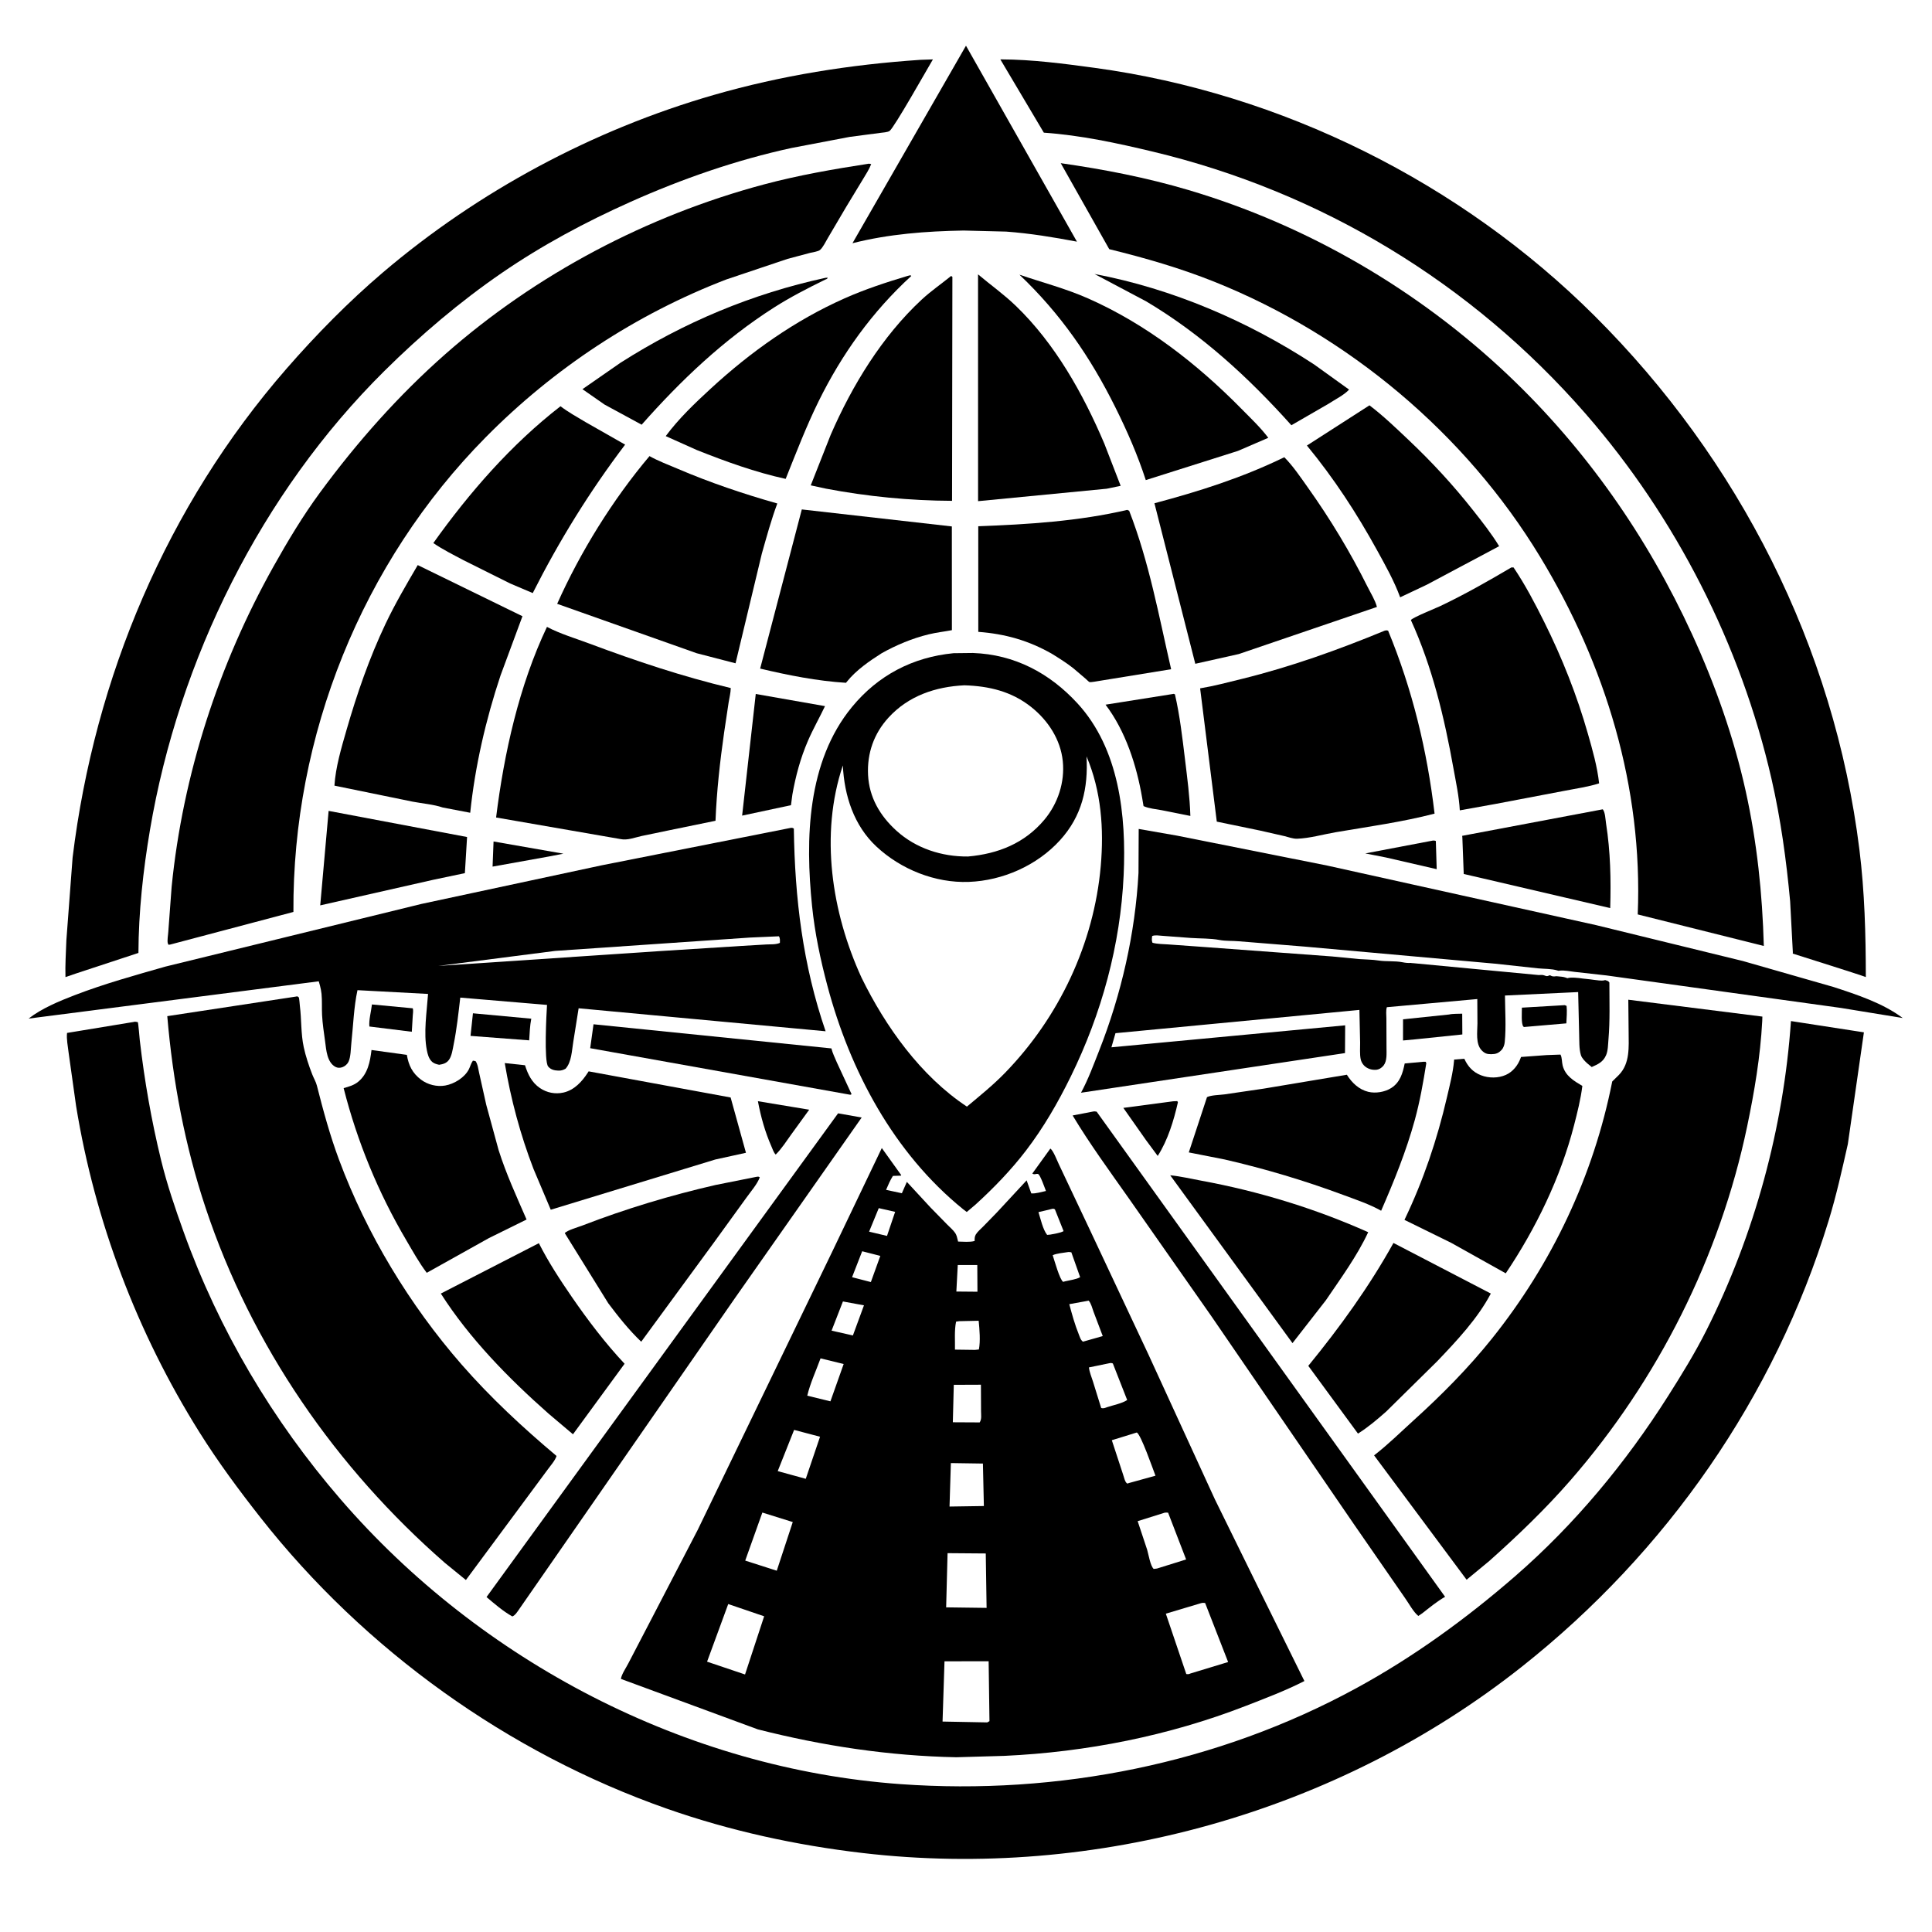
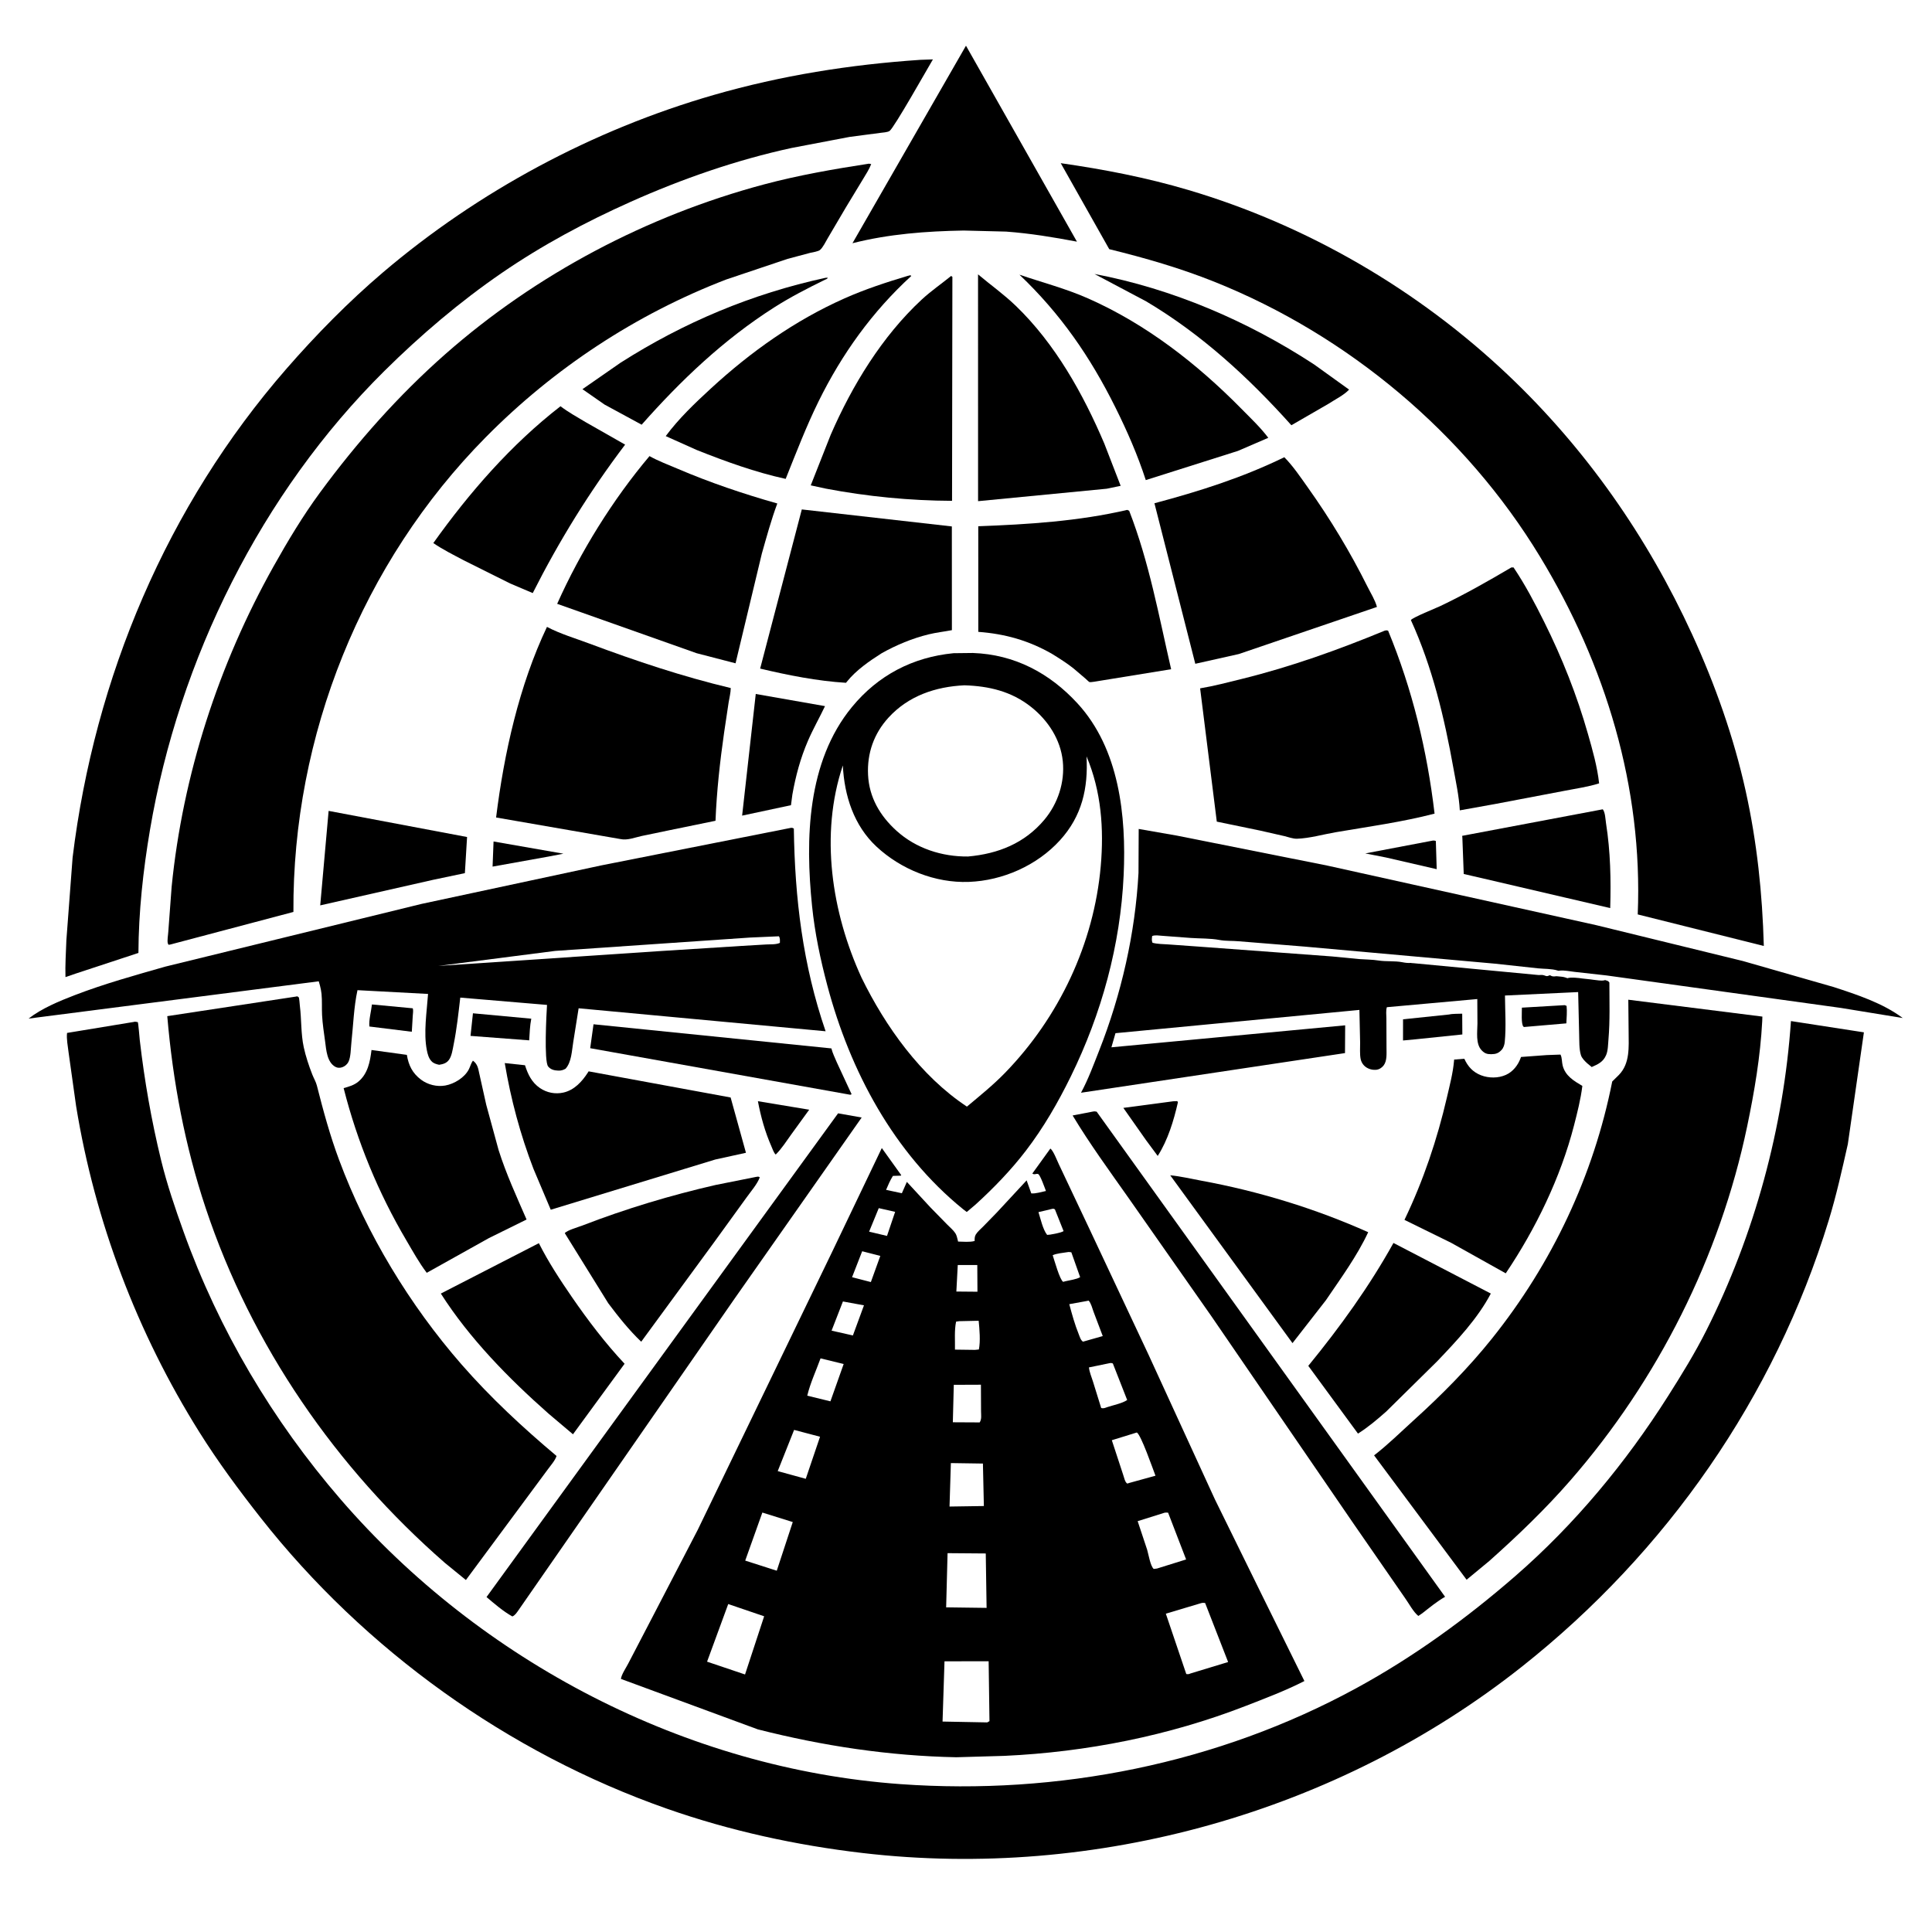
<svg xmlns="http://www.w3.org/2000/svg" version="1.1" style="display: block;" viewBox="0 0 2048 2048" width="1024" height="1024">
  <path transform="translate(0,0)" fill="rgb(255,255,255)" d="M 0 0 L 0 2048 L 2048 2048 L 2048 0 L 0 0 z" />
  <path transform="translate(0,0)" fill="rgb(0,0,0)" d="M 1021.47 244.375 C 981.67 245.097 942.403 248.002 903.651 257.826 L 1023.98 48.448 L 1141.6 256.157 C 1116.58 251.443 1092.03 247.388 1066.6 245.501 L 1021.47 244.375 z" />
  <path transform="translate(0,0)" fill="rgb(0,0,0)" d="M 80.5 1031.96 L 69.397 1035.77 C 69.002 1022.82 69.907 1009.6 70.363 996.641 L 76.964 909 C 100.334 718.006 176.917 536.329 303.77 390.764 C 335.069 354.848 369.663 319.652 405.95 288.771 C 507.159 202.641 628.743 137.523 756.406 100.717 C 828.21 80.016 901.187 68.442 975.63 63.423 L 988.929 62.969 C 983.181 72.595 947.752 135.555 942.995 138.811 C 940.831 140.292 935.666 140.495 933.125 140.858 L 900.701 145.112 L 839.197 156.842 C 780.809 169.482 722.962 189.613 668.455 213.965 C 620.763 235.271 574.847 259.842 531.719 289.45 C 487.402 319.874 445.659 355.419 407.5 393.216 C 276.837 522.64 189.569 699.092 158.975 879.768 C 151.734 922.525 146.912 966.738 146.74 1010.15 L 80.5 1031.96 z" />
-   <path transform="translate(0,0)" fill="rgb(0,0,0)" d="M 1977.86 1035.74 C 1971.17 1033.06 1900.7 1011.03 1900.55 1010.89 C 1900.25 1010.58 1900.52 1010.02 1900.5 1009.59 L 1897.63 955.476 C 1893.57 911.668 1887.69 868.539 1877.86 825.609 C 1845.32 683.535 1776.51 548.401 1680.74 438.526 C 1559.96 299.964 1400.72 203.449 1222 160.728 C 1184.12 151.672 1145.44 143.318 1106.51 140.633 L 1060.41 62.96 L 1061.54 62.956 C 1094.02 63.059 1127.8 67.494 1160 71.869 C 1358.52 98.837 1548.4 193.455 1690.29 334.797 C 1843.29 487.216 1944.32 685.659 1971.04 900.489 C 1976.63 945.49 1977.79 990.463 1977.86 1035.74 z" />
  <path transform="translate(0,0)" fill="rgb(0,0,0)" d="M 180.5 1001.25 L 178.621 1001.5 L 177.894 1000 C 177.06 997.017 178.244 990.94 178.403 987.661 L 181.944 940 C 193.765 821.346 231.719 704.376 289.928 600.484 C 304.988 573.604 321.01 546.874 339.28 522.029 C 378.418 468.809 422.33 419.208 471.948 375.483 C 568.223 290.643 685.982 228.553 809.858 195.49 C 846.464 185.72 883.727 179.258 921.136 173.5 L 923.5 173.938 C 921.412 179.496 917.86 184.767 914.835 189.881 L 896.825 219.589 L 877.553 252.327 C 875.349 255.996 872.445 262.238 869.239 264.97 C 867.298 266.625 861.578 267.365 859 267.988 L 834.868 274.416 L 769.816 296.28 C 674.076 333.077 587.025 390.508 514.938 463.465 C 383.58 596.41 310.002 779.852 311.034 966.693 L 180.5 1001.25 z" />
  <path transform="translate(0,0)" fill="rgb(0,0,0)" d="M 1869.72 1002.77 L 1736.06 969.321 C 1741.61 834.5 1702 704.725 1632.48 590.091 C 1553.27 459.463 1428.89 355.316 1287.2 298.655 C 1250.94 284.155 1213.7 273.407 1175.84 264.121 L 1124.43 172.97 C 1170.19 179.503 1215.32 188.256 1259.68 201.396 C 1385.96 238.797 1503.28 307.164 1598.81 397.759 C 1681.22 475.919 1746.32 569.173 1793.61 672.221 C 1817.98 725.338 1837.86 781.374 1850.49 838.5 C 1862.54 893.027 1868.17 947.012 1869.72 1002.77 z" />
  <path transform="translate(0,0)" fill="rgb(0,0,0)" d="M 1408.05 428.16 L 1368.91 450.772 C 1323.62 400.24 1273.64 354.294 1215.06 319.5 L 1160.21 290.433 C 1242.69 305.952 1322.97 340.464 1393.09 386.388 L 1430.1 413.001 C 1424.71 418.853 1414.82 423.719 1408.05 428.16 z" />
  <path transform="translate(0,0)" fill="rgb(0,0,0)" d="M 738.555 477.007 L 705.707 462.291 C 719.377 443.807 736.59 427.426 753.46 411.9 C 795.717 373.009 842.544 339.723 895.182 316.321 C 916.977 306.631 939.228 299.343 962.031 292.5 L 965.008 291.777 L 966.029 292.5 C 924.645 330.372 892.515 375.151 867.735 425.437 C 854.604 452.084 843.901 480.067 832.848 507.628 C 801.099 500.766 768.679 489.022 738.555 477.007 z" />
  <path transform="translate(0,0)" fill="rgb(0,0,0)" d="M 875.5 517.975 L 859.421 514.496 L 880.59 460.873 C 903.304 408.626 935.019 356.55 977.062 317.559 C 986.932 308.405 997.866 300.96 1008.27 292.5 L 1009.57 293.5 L 1009.21 530.901 C 964.682 530.729 919.248 526.327 875.5 517.975 z" />
  <path transform="translate(0,0)" fill="rgb(0,0,0)" d="M 1173.23 518.061 L 1036.8 531.262 L 1036.76 290.832 C 1050.08 302.064 1064.22 312.067 1076.81 324.21 C 1118.49 364.396 1148.08 417.271 1170.59 470.151 L 1187.95 514.993 L 1173.23 518.061 z" />
  <path transform="translate(0,0)" fill="rgb(0,0,0)" d="M 1312.28 477.975 L 1214.58 508.918 C 1205.94 482.331 1194.84 456.944 1182.4 431.938 C 1155.65 378.144 1124.26 332.684 1080.66 291.182 C 1105.1 299.526 1129.69 305.839 1153.45 316.354 C 1214.98 343.59 1268.91 385.568 1315.86 433.242 C 1325.61 443.142 1336.08 452.985 1344.44 464.097 L 1312.28 477.975 z" />
  <path transform="translate(0,0)" fill="rgb(0,0,0)" d="M 640.88 428.879 L 617.42 412.545 L 657.798 384.5 C 724.926 341.724 797.098 311.403 875.02 294.5 L 877.446 294.34 C 877.057 295.861 875.819 295.892 874.505 296.536 C 856.001 305.606 837.885 314.9 820.484 325.997 C 767.098 360.043 721.949 402.96 680.172 450.202 L 640.88 428.879 z" />
-   <path transform="translate(0,0)" fill="rgb(0,0,0)" d="M 1512.63 619.73 L 1484.22 633.172 C 1477.91 615.901 1468.61 599.381 1459.76 583.296 C 1438.05 543.838 1414.04 507.064 1385.38 472.28 L 1451.69 429.664 C 1466.22 440.676 1479.66 453.606 1492.89 466.124 C 1517.95 489.825 1540.41 514.122 1561.75 541.219 C 1571.33 553.38 1581.12 565.737 1589.15 578.983 L 1512.63 619.73 z" />
  <path transform="translate(0,0)" fill="rgb(0,0,0)" d="M 540.748 618.496 L 491.46 593.89 C 480.631 588.138 469.468 582.601 459.337 575.671 C 497.567 522.09 541.956 471.092 594.156 430.64 C 602.427 436.947 611.884 442.17 620.81 447.5 L 662.663 471.326 C 625.002 521.012 592.848 573.04 564.723 628.689 L 540.748 618.496 z" />
  <path transform="translate(0,0)" fill="rgb(0,0,0)" d="M 738.544 692.456 L 590.62 640.08 C 615.264 584.943 649.49 529.694 688.495 483.493 C 697.912 488.789 708.593 492.735 718.536 496.989 C 752.702 511.607 788.227 523.576 823.975 533.715 C 817.506 551.1 812.638 569.049 807.575 586.884 L 779.701 703.127 L 738.544 692.456 z" />
  <path transform="translate(0,0)" fill="rgb(0,0,0)" d="M 1313.23 693.298 L 1267.06 703.637 L 1223.75 533.468 C 1271.34 520.799 1316.97 506.32 1361.42 484.68 C 1370.69 494.012 1378.69 505.967 1386.33 516.701 C 1410.18 550.223 1431.36 585.283 1449.7 622.097 C 1453.01 628.751 1457.77 636.26 1459.61 643.382 L 1313.23 693.298 z" />
  <path transform="translate(0,0)" fill="rgb(0,0,0)" d="M 934.568 692.476 C 921.593 700.682 907.488 710.481 897.813 722.517 L 896.796 723.797 C 866.552 721.958 835.261 715.743 805.79 708.725 L 849.945 540.016 L 1009 558.04 L 1009.05 667.996 C 1000.85 669.567 992.559 670.451 984.438 672.436 C 967.029 676.69 950.175 683.72 934.568 692.476 z" />
  <path transform="translate(0,0)" fill="rgb(0,0,0)" d="M 1115.12 693.093 C 1090.29 678.894 1065.44 671.923 1037.03 669.794 L 1037 557.846 C 1089.65 555.892 1143.5 552.514 1194.93 540.5 L 1197 541.5 C 1218.18 596.008 1228.4 652.743 1241.45 709.404 L 1165.79 721.697 C 1163.8 721.931 1156.33 723.524 1154.76 722.972 C 1154.26 722.797 1151.32 719.942 1150.81 719.5 L 1137.9 708.5 C 1130.71 702.787 1122.91 697.922 1115.12 693.093 z" />
-   <path transform="translate(0,0)" fill="rgb(0,0,0)" d="M 469.327 855.994 C 459.835 852.731 447.49 851.709 437.525 849.81 L 354.513 832.81 C 355.76 813.186 361.882 792.698 367.308 773.872 C 378.374 735.477 391.427 697.696 408.569 661.546 C 418.773 640.029 430.813 619.555 442.83 599.019 L 553.826 653.229 L 530.584 716.019 C 515.031 762.635 503.455 812.673 498.451 861.561 L 469.327 855.994 z" />
  <path transform="translate(0,0)" fill="rgb(0,0,0)" d="M 1584.75 852.306 L 1547.45 859.004 C 1546.66 844.128 1543.32 829.021 1540.69 814.355 C 1531.09 760.755 1518.32 707.001 1495.59 657.279 C 1497.61 654.474 1522.23 644.607 1526.44 642.608 C 1552.55 630.217 1577.24 616.153 1602.12 601.5 L 1604.44 601.522 C 1616.8 619.899 1627.09 639.517 1636.95 659.317 C 1655.97 697.515 1671.6 736.952 1683.29 778 C 1688.16 795.091 1693.2 812.683 1695.13 830.385 C 1683.52 834.152 1670.84 835.83 1658.86 838.212 L 1584.75 852.306 z" />
  <path transform="translate(0,0)" fill="rgb(0,0,0)" d="M 710.222 879.953 L 680 886.226 C 672.972 887.798 664.965 891.015 657.825 889.461 L 525.883 866.568 C 534.328 798.441 550.257 726.777 579.805 664.532 C 593.81 671.927 610.016 676.697 624.893 682.264 C 673.976 700.631 723.613 717.216 774.624 729.359 C 774.589 734.375 773.159 739.571 772.39 744.539 L 767.617 776.387 C 763.182 807.289 759.71 838.845 758.468 870.044 L 710.222 879.953 z" />
  <path transform="translate(0,0)" fill="rgb(0,0,0)" d="M 1335.65 880.425 L 1289.85 870.964 L 1272.18 729.685 C 1287.11 727.19 1301.93 723.254 1316.62 719.627 C 1368.66 706.774 1418.43 688.917 1467.91 668.5 C 1470.2 668.068 1469.03 668.088 1471.43 668.5 C 1497.15 730.626 1512.86 795.798 1520.7 862.476 C 1486.55 871.379 1450.77 876.238 1416 882.181 C 1402.88 884.422 1388.07 888.693 1374.86 889.092 C 1370.55 889.222 1365.8 887.32 1361.6 886.329 L 1335.65 880.425 z" />
  <path transform="translate(0,0)" fill="rgb(0,0,0)" d="M 1034.22 1276.79 L 1024.81 1284.76 L 1020.97 1281.85 C 947.393 1222.2 901.109 1135.25 877.064 1044.91 C 869.671 1017.13 863.761 989.165 860.828 960.54 C 853.542 889.444 855.441 807.494 903.062 749.515 C 930.802 715.741 967.613 696.598 1010.8 692.415 L 1031.31 692.187 C 1075.43 693.735 1112.61 713.432 1142.19 745.617 C 1186.55 793.879 1193.97 864.872 1191.13 927.475 C 1187.75 1001.74 1167.72 1074.6 1135.06 1141.16 C 1121.54 1168.71 1106.18 1195.41 1087.47 1219.81 C 1071.65 1240.45 1053.42 1259.28 1034.22 1276.79 z M 1022.36 726.449 C 991.768 727.892 962.987 737.573 941.865 760.681 C 926.356 777.648 919.07 798.454 920.177 821.399 C 921.327 845.249 932.862 864.805 950.263 880.588 C 970.962 899.362 998.489 908.215 1026.14 907.931 C 1057.99 905.088 1086.05 893.991 1107.04 869 C 1121.41 851.883 1128.89 829.138 1126.6 806.875 C 1124.24 783.853 1110.93 763.588 1093.03 749.395 C 1072.17 732.849 1048.4 727.278 1022.36 726.449 z M 1151.76 801.792 C 1153.61 835.502 1146.99 864.997 1123.66 890.669 C 1099.38 917.387 1063.01 933.515 1026.98 934.852 C 991.297 936.175 955.04 921.594 929.065 897.398 C 905.099 875.072 895.005 843.4 893.448 811.4 C 868.884 884.584 881.608 967.301 913.231 1036.3 C 938.597 1088.19 976.07 1140.77 1024.98 1173.06 C 1038.81 1161.48 1052.72 1150.28 1065.32 1137.32 C 1122.63 1078.38 1159.62 1000.18 1166.83 918.197 C 1170.31 878.702 1167.41 838.643 1151.76 801.792 z" />
-   <path transform="translate(0,0)" fill="rgb(0,0,0)" d="M 1210.76 845.925 C 1204.89 811.499 1193.21 775.046 1171.92 746.979 L 1244.31 735.5 L 1245.49 736.054 C 1250.63 758.28 1253.36 781.825 1256.09 804.445 C 1258.52 824.525 1261.24 844.697 1261.84 864.926 L 1231.33 858.826 C 1225.09 857.656 1217.95 857.129 1212.2 854.5 L 1210.76 845.925 z" />
  <path transform="translate(0,0)" fill="rgb(0,0,0)" d="M 839.958 842.234 L 838.465 853.537 L 786.685 864.588 L 801.135 735.645 L 874.539 748.529 C 868.66 760.912 861.855 772.769 856.417 785.385 C 848.494 803.766 843.442 822.576 839.958 842.234 z" />
  <path transform="translate(0,0)" fill="rgb(0,0,0)" d="M 1588.5 935.003 L 1551.62 926.452 L 1550.16 887.873 L 1549.97 886.023 L 1695.78 858.5 L 1699 857.899 C 1701.64 861.033 1701.81 868.573 1702.46 872.746 C 1707.19 903.046 1707.75 932.056 1706.9 962.622 L 1588.5 935.003 z" />
  <path transform="translate(0,0)" fill="rgb(0,0,0)" d="M 459.027 932.661 L 339.445 959.734 L 348.352 859.579 L 495.112 887.277 L 492.793 925.563 L 459.027 932.661 z" />
  <path transform="translate(0,0)" fill="rgb(0,0,0)" d="M 794.91 993.856 L 588.5 1008 L 30.3 1079.75 C 44.27 1068.88 62.925 1061.17 79.368 1054.84 C 110.716 1042.79 143.125 1033.84 175.378 1024.62 L 446.833 958.185 L 637.671 917.299 L 838.668 877.5 C 840.434 877.61 839.474 877.421 841.5 878.278 C 842.547 952.366 850.976 1022.8 875.183 1093.18 L 613.366 1068.82 L 607.689 1104.5 C 606.163 1113.62 605.921 1125.89 599.5 1132.92 C 596.846 1134.36 594.817 1135 591.75 1134.89 C 587.586 1134.74 583.798 1133.87 581.054 1130.5 C 576.546 1124.96 579.252 1074.68 579.86 1065.25 L 487.908 1057.5 C 485.961 1074.15 484.181 1090.83 480.875 1107.27 C 479.858 1112.33 478.962 1119.3 475.905 1123.49 C 473.273 1127.1 469.698 1128.05 465.5 1128.72 C 462.319 1128 459.507 1127.28 457.244 1124.77 C 454.366 1121.57 453.305 1117.42 452.486 1113.32 C 448.801 1094.85 452.455 1072.37 453.755 1053.61 L 378.944 1049.62 C 375.023 1067.69 374.467 1087.16 372.451 1105.59 C 371.814 1111.41 371.898 1120.47 369.377 1125.62 C 368.129 1128.16 365.582 1130.35 362.915 1131.28 C 360.435 1132.14 357.848 1132.2 355.5 1130.9 C 346.559 1125.95 345.841 1112.96 344.631 1104 C 343.383 1094.76 341.889 1085.32 341.407 1076 C 341.021 1068.55 341.562 1060.93 340.828 1053.53 C 340.248 1047.68 338.472 1042.11 336.832 1036.5 C 340.424 1033.44 340.485 1034.19 344.5 1034.56 C 346.047 1034.7 348.83 1033.3 350.666 1033.19 L 356 1032.97 C 365.38 1032.97 374.797 1031.34 384.142 1030.47 L 444 1025.3 L 697.109 1008.36 L 786.508 1002.69 L 812.398 1001.17 C 816.937 1000.95 822.524 1001.39 826.707 999.5 C 826.739 997.016 827.077 994.67 825.663 992.5 L 794.91 993.856 z" />
  <path transform="translate(0,0)" fill="rgb(0,0,0)" d="M 1495.5 1020.74 C 1497.18 1020.99 1496.59 1020.97 1497.98 1020.99 L 1631.09 1033.59 C 1634.5 1033.48 1635.22 1033.17 1638.53 1034.5 C 1640.21 1035.18 1641.32 1034.31 1643 1033.76 C 1644.97 1034.83 1645.72 1035.17 1648.03 1035.02 C 1650.36 1034.86 1649.37 1034.7 1651.21 1034.94 C 1654.11 1035.31 1656.76 1035.26 1659.58 1036.24 L 1661.5 1036.93 C 1665.09 1035.67 1673.61 1036.65 1677.49 1037.26 L 1685.79 1038.16 L 1689.3 1038.64 C 1692.85 1038.92 1696.78 1039.89 1700.29 1039.25 L 1701.5 1038.91 C 1703.76 1039.68 1704.57 1039.5 1706.01 1041.5 C 1706.02 1061.59 1706.76 1081.98 1705.02 1102 C 1704.56 1107.19 1704.62 1113.54 1702.57 1118.39 C 1699.48 1125.71 1694.09 1128.09 1687.28 1131.1 L 1682.5 1127.15 C 1679.99 1124.82 1676.87 1121.82 1675.83 1118.45 C 1673.76 1111.72 1674.22 1103.18 1673.96 1096.18 L 1672.91 1051.64 L 1595.33 1055.3 C 1595.44 1071.41 1596.67 1088.5 1595.1 1104.5 C 1594.82 1107.4 1593.82 1110.69 1591.8 1112.89 C 1588.46 1116.54 1585.59 1117.44 1580.74 1117.49 C 1576.38 1117.54 1573.86 1116.69 1570.75 1113.52 C 1564.01 1106.68 1566.11 1093.87 1566.15 1085 L 1566 1059.03 L 1470.14 1067.67 C 1468.98 1071.05 1469.6 1075.92 1469.63 1079.53 L 1469.75 1110.81 C 1469.75 1116.67 1470.46 1124.52 1466.71 1129.41 C 1464.74 1131.99 1461.77 1133.83 1458.51 1134.05 C 1453.95 1134.36 1449.18 1132.8 1445.96 1129.5 C 1444.22 1127.72 1442.9 1125.27 1442.38 1122.81 C 1441.25 1117.42 1441.87 1110.74 1441.79 1105.18 L 1441.03 1070.55 L 1182.45 1095.22 L 1178.14 1110.19 L 1425.94 1086.89 L 1425.75 1116.32 L 1145.91 1158.35 C 1153.62 1144.05 1159.19 1128.79 1165.14 1113.71 C 1188.62 1054.18 1203.41 989.36 1206.85 925.398 L 1207.07 878.722 L 1247.54 885.782 L 1406.96 917.558 L 1691.77 980.641 L 1847.62 1018.75 L 1943.69 1046.28 C 1968.48 1054.39 1995.83 1063.32 2016.97 1079.15 L 1951.54 1068.46 L 1703 1034.01 L 1669.16 1030.23 C 1664.13 1029.69 1658.27 1028.36 1653.27 1028.92 C 1651.65 1029.11 1652.4 1029.23 1650.97 1028.77 C 1644.97 1026.81 1636.72 1027.14 1630.35 1026.48 L 1584.89 1021.55 L 1382.93 1003.43 L 1313.21 997.799 C 1306.58 997.188 1299.16 997.665 1292.75 996.422 C 1283.01 994.534 1271.92 994.975 1262 994.247 L 1232.18 992.005 C 1228.87 991.809 1224.42 990.92 1221.33 992.244 C 1221.06 994.786 1220.65 996.922 1221.67 999.36 C 1226.89 1000.82 1233.19 1000.73 1238.62 1001.14 L 1273.08 1003.61 L 1412 1013.87 L 1440.63 1016.65 C 1447.49 1017.17 1454.54 1017.11 1461.34 1018.18 C 1469.53 1019.46 1478.4 1018.41 1486.5 1019.99 C 1489.87 1020.64 1492 1020.9 1495.5 1020.74 z" />
  <path transform="translate(0,0)" fill="rgb(0,0,0)" d="M 1469.22 908.974 L 1447.26 904.65 L 1517.47 891.311 C 1519.36 890.906 1520.23 890.813 1522.05 891.5 L 1522.96 921.359 L 1469.22 908.974 z" />
  <path transform="translate(0,0)" fill="rgb(0,0,0)" d="M 581.229 908.035 L 522.15 918.644 L 523.19 892.012 L 597.243 904.951 L 581.229 908.035 z" />
  <path transform="translate(0,0)" fill="rgb(0,0,0)" d="M 471.715 1656.82 C 356.161 1555.98 266.655 1426.51 218.054 1280.66 C 196.075 1214.71 183.195 1146.35 177.322 1077.16 L 313.739 1056.41 L 315.035 1056.13 C 315.584 1056.49 316.254 1056.7 316.682 1057.19 C 317.245 1057.83 317.715 1065 317.87 1066.23 C 319.697 1080.76 318.87 1095.68 321.965 1110 C 324.066 1119.72 327.411 1129.74 331.029 1139 C 332.552 1142.9 334.865 1146.68 335.894 1150.73 C 342.706 1177.57 349.787 1203.62 359.479 1229.63 C 388.729 1308.13 434.232 1383.33 489.308 1446.44 C 519.895 1481.49 554.382 1513.48 589.954 1543.38 C 588.441 1548.35 583.455 1553.73 580.411 1558 L 550.713 1598.13 L 493.876 1674.88 L 471.715 1656.82 z" />
  <path transform="translate(0,0)" fill="rgb(0,0,0)" d="M 1578.59 1654.8 L 1554.66 1674.58 L 1456.58 1542.74 C 1471.23 1531.49 1484.78 1518.04 1498.5 1505.62 C 1528.08 1478.87 1556.74 1449.96 1581.66 1418.79 C 1645.29 1339.24 1689.22 1246.31 1709.03 1146.42 L 1716.19 1139.37 C 1728.02 1127.1 1726.5 1109.74 1726.41 1093.95 L 1726.07 1059.74 L 1868.2 1077.63 L 1868.03 1082.5 C 1866.06 1119.92 1859.72 1157.37 1852.06 1194 C 1823.16 1332.21 1757.37 1462.9 1664.62 1569.36 C 1638.08 1599.82 1608.73 1627.95 1578.59 1654.8 z" />
  <path transform="translate(0,0)" fill="rgb(0,0,0)" d="M 436.537 1093.71 L 391.56 1088.14 C 390.844 1081.34 393.514 1071.78 394.272 1064.76 L 437.523 1068.84 C 438.324 1071.19 437.682 1074.35 437.538 1076.83 L 436.537 1093.71 z" />
  <path transform="translate(0,0)" fill="rgb(0,0,0)" d="M 1615.5 1088.67 L 1614.89 1088.26 C 1612.3 1085.66 1613.34 1072.34 1613.28 1068.16 L 1658.64 1065.5 L 1660.64 1066.27 C 1661.28 1072.38 1660.66 1078.68 1660.4 1084.81 L 1615.5 1088.67 z" />
  <path transform="translate(0,0)" fill="rgb(0,0,0)" d="M 560.957 1102.81 L 498.775 1098.09 L 501.344 1074.13 L 563.171 1079.85 C 561.693 1087.38 561.459 1095.17 560.957 1102.81 z" />
  <path transform="translate(0,0)" fill="rgb(0,0,0)" d="M 1500.24 1101.74 L 1487.26 1102.95 L 1487.29 1080.5 L 1536.09 1075.41 C 1540.19 1074.44 1545.72 1074.8 1550 1074.54 L 1550.14 1096.57 L 1500.24 1101.74 z" />
  <path transform="translate(0,0)" fill="rgb(0,0,0)" d="M 1958.78 1212.81 C 1952.66 1239.95 1946.61 1267.22 1938.46 1293.85 C 1881.1 1481.15 1766.54 1645.39 1613.12 1766.84 C 1418.02 1921.29 1161.41 1993.13 914.483 1964.28 C 843.954 1956.04 774.106 1940.85 707.029 1917.32 C 538.796 1858.32 386.474 1749 276.24 1608.82 C 253.273 1579.61 231.158 1549.74 211.408 1518.25 C 145.429 1413.04 100.658 1294.98 80.678 1172.5 L 72.702 1115.64 C 71.987 1109.22 70.315 1101.35 71.075 1094.95 L 141.51 1083.35 L 143.031 1083.04 C 143.057 1083.04 145.945 1083.4 146.068 1083.5 C 146.609 1083.94 147.984 1101.01 148.186 1102.76 C 153.151 1145.65 160.539 1187.94 170.78 1229.9 C 177.054 1255.6 185.648 1280.76 194.583 1305.65 C 231.994 1409.83 288.85 1505.78 361.191 1589.5 C 509.647 1761.31 727.408 1875.02 954.688 1891.26 C 1121.42 1903.17 1290.87 1869.64 1438.03 1789.38 C 1498.49 1756.41 1554.26 1715.88 1606.2 1670.76 C 1669.32 1615.92 1723.44 1550.52 1768.13 1480.04 C 1782.59 1457.25 1796.65 1434.46 1808.8 1410.33 C 1859.75 1309.09 1890.7 1195.35 1898.49 1082.37 L 1975.81 1094.32 L 1958.78 1212.81 z" />
  <path transform="translate(0,0)" fill="rgb(0,0,0)" d="M 901.36 1160.5 L 625.632 1111.13 L 629.156 1085.77 L 881.32 1111.36 C 882.557 1116.39 885.06 1121.36 887.072 1126.16 L 902.738 1159.95 L 901.36 1160.5 z" />
-   <path transform="translate(0,0)" fill="rgb(0,0,0)" d="M 518.351 1312.38 L 452.371 1349.23 C 444.191 1338.45 437.645 1326.52 430.784 1314.88 C 401.012 1264.37 378.702 1210.31 364.27 1153.45 C 369.808 1151.9 375.221 1150.4 379.763 1146.66 C 389.946 1138.27 392.299 1125.37 393.813 1113.05 L 431.28 1118.2 C 433.114 1129.25 437.149 1137.59 446.294 1144.47 C 453.443 1149.85 463.078 1152.26 471.938 1150.71 C 481.472 1149.03 492.527 1142.3 497 1133.5 C 498.549 1130.45 499.279 1127.13 501.3 1124.34 L 504.07 1124.8 C 506.473 1127.93 507.032 1133.53 507.91 1137.34 L 515.438 1171.12 L 528.555 1219.18 C 536.583 1244.52 547.605 1268.44 558.186 1292.74 L 518.351 1312.38 z" />
+   <path transform="translate(0,0)" fill="rgb(0,0,0)" d="M 518.351 1312.38 L 452.371 1349.23 C 444.191 1338.45 437.645 1326.52 430.784 1314.88 C 401.012 1264.37 378.702 1210.31 364.27 1153.45 C 369.808 1151.9 375.221 1150.4 379.763 1146.66 C 389.946 1138.27 392.299 1125.37 393.813 1113.05 L 431.28 1118.2 C 433.114 1129.25 437.149 1137.59 446.294 1144.47 C 453.443 1149.85 463.078 1152.26 471.938 1150.71 C 481.472 1149.03 492.527 1142.3 497 1133.5 C 498.549 1130.45 499.279 1127.13 501.3 1124.34 C 506.473 1127.93 507.032 1133.53 507.91 1137.34 L 515.438 1171.12 L 528.555 1219.18 C 536.583 1244.52 547.605 1268.44 558.186 1292.74 L 518.351 1312.38 z" />
  <path transform="translate(0,0)" fill="rgb(0,0,0)" d="M 1538.28 1317.43 L 1488.79 1293.12 C 1508.82 1251.45 1523.45 1207.94 1533.88 1162.93 C 1536.78 1150.39 1540.24 1137.3 1541.34 1124.46 L 1541.43 1123.18 L 1552.25 1122.33 C 1555.94 1130.53 1561.42 1136.56 1569.95 1139.84 C 1578.17 1143.01 1588.24 1143.06 1596.32 1139.41 C 1603.8 1136.04 1609.12 1129.18 1611.89 1121.66 L 1612.33 1120.44 L 1639.58 1118.43 L 1654.19 1117.9 C 1655.96 1121.29 1655.52 1125.77 1656.48 1129.5 C 1659.3 1140.52 1668.31 1145.72 1677.36 1151.12 C 1675.61 1165.3 1672.08 1179.14 1668.53 1192.96 C 1654.34 1248.18 1627.95 1302.53 1596.15 1349.78 L 1538.28 1317.43 z" />
-   <path transform="translate(0,0)" fill="rgb(0,0,0)" d="M 1298.23 1229.1 L 1260.17 1221.61 L 1279.47 1163.01 C 1283.94 1160.79 1292.83 1160.79 1298 1160.09 L 1339.5 1154 L 1427.73 1139.26 C 1432.94 1147.69 1440.54 1154.97 1450.44 1157.38 C 1458.17 1159.26 1468.07 1157.62 1474.77 1153.33 C 1484.18 1147.32 1486.93 1137.62 1489.04 1127.33 L 1508.91 1125.5 L 1511.26 1125.51 L 1511.94 1127 C 1508.7 1147.31 1505.18 1167.43 1499.73 1187.28 C 1490.66 1220.27 1477.73 1252.14 1464.07 1283.44 C 1451.82 1276.51 1437.31 1271.67 1424.07 1266.75 C 1382.94 1251.47 1340.99 1238.94 1298.23 1229.1 z" />
  <path transform="translate(0,0)" fill="rgb(0,0,0)" d="M 758.218 1229.14 L 583.826 1282.37 L 565.523 1239.08 C 551.595 1202.88 541.458 1165.12 535.058 1126.9 L 556.526 1129.2 C 559.579 1138.85 563.717 1147.5 572.349 1153.37 C 579.703 1158.37 588.581 1160.1 597.277 1158.15 C 608.698 1155.59 616.934 1146.59 623.024 1137.16 L 623.976 1135.67 L 774.496 1163.38 L 790.746 1222 L 758.218 1229.14 z" />
  <path transform="translate(0,0)" fill="rgb(0,0,0)" d="M 838.791 1202.51 C 833.608 1209.72 828.632 1217.61 822.313 1223.86 C 820.331 1222.35 818.735 1217.5 817.693 1215.13 C 810.959 1199.84 806.486 1183.72 803.413 1167.32 L 857.778 1176.33 L 838.791 1202.51 z" />
  <path transform="translate(0,0)" fill="rgb(0,0,0)" d="M 1214.8 1208.56 L 1190.79 1174.41 L 1243.6 1167.41 L 1248 1167.23 L 1248.63 1168.5 C 1244.27 1187.74 1237.95 1208.65 1227.22 1225.34 L 1214.8 1208.56 z" />
  <path transform="translate(0,0)" fill="rgb(0,0,0)" d="M 1507.68 1710.14 L 1503.5 1712.98 C 1498.24 1708.83 1493.4 1699.58 1489.36 1693.96 L 1434.85 1615.21 L 1283.95 1395 L 1196.26 1269.84 C 1176.02 1241.09 1155.16 1212.59 1137.03 1182.45 L 1158.25 1178.36 C 1160.13 1177.98 1160.69 1178.05 1162.5 1178.42 L 1531.86 1692.68 C 1523.46 1697.4 1515.27 1704.22 1507.68 1710.14 z" />
  <path transform="translate(0,0)" fill="rgb(0,0,0)" d="M 543.119 1713.5 C 533.369 1708.08 524.229 1700.14 515.73 1692.94 L 888.41 1180.18 L 913.421 1184.6 L 778.719 1376.56 L 632.809 1586.99 L 549.69 1706.76 C 547.827 1709.35 546.156 1712.22 543.119 1713.5 z" />
  <path transform="translate(0,0)" fill="rgb(0,0,0)" d="M 803.314 1833.2 L 658.19 1779.71 C 658.839 1774.9 663.677 1767.9 665.987 1763.37 L 692.108 1713.2 L 739.628 1621.69 L 881.885 1327.46 L 934.759 1216.98 L 955.355 1245.71 L 954.877 1246.25 L 946.524 1246.51 C 943.552 1251.26 941.448 1256.16 939.278 1261.31 L 956.016 1264.88 L 961.302 1252.85 L 986.123 1279.72 L 1004.06 1298.06 C 1006.86 1300.92 1010.49 1303.91 1012.67 1307.2 C 1014.05 1309.3 1014.69 1312.2 1015.26 1314.63 L 1015.6 1316.12 C 1021.14 1316.17 1027.81 1316.97 1033.15 1315.5 C 1033.12 1313.15 1033.1 1310.78 1034.36 1308.68 C 1036.22 1305.61 1039.58 1302.82 1042.09 1300.28 L 1056.58 1285.41 L 1088.27 1251.24 L 1093.21 1265.05 C 1098 1265.46 1103.99 1263.46 1108.75 1262.5 C 1107.6 1259.61 1102.72 1245.43 1100.5 1244.55 C 1098.36 1243.71 1096.74 1245.77 1094.32 1244 L 1113.44 1217.5 C 1116.69 1219.9 1120.55 1230.33 1122.47 1234.25 L 1155.42 1303.94 L 1217.43 1435.91 L 1287.83 1589.35 L 1336.76 1688.9 L 1382.72 1781.97 C 1362.7 1792.19 1341.18 1800.34 1320.24 1808.46 C 1238.9 1840.03 1151.76 1857.27 1064.7 1861.29 L 1013.71 1862.76 C 942.27 1861.34 872.465 1850.78 803.314 1833.2 z M 931.525 1280.68 L 921.282 1305.61 L 940.263 1310.12 L 948.879 1284.61 L 931.525 1280.68 z M 1115.1 1281.5 L 1100.81 1284.91 C 1103.07 1292.02 1105.45 1303.29 1110 1309.04 L 1113.5 1308.71 C 1117.85 1307.73 1123.57 1307.17 1127.45 1305.05 L 1118.22 1281.91 C 1116.07 1281.1 1117.11 1281.17 1115.1 1281.5 z M 913.945 1326.38 L 903.225 1353.88 L 923.153 1359.04 L 933.167 1331.3 L 913.945 1326.38 z M 1131.67 1327.32 C 1126.71 1328.17 1120.43 1328.54 1115.9 1330.58 C 1117.57 1335.58 1123.39 1356.67 1127 1358.81 L 1129.22 1358.2 C 1133.57 1357.13 1141.39 1356.16 1144.99 1353.84 L 1135.67 1327.5 C 1134.24 1327.29 1133.11 1327 1131.67 1327.32 z M 1015.27 1340.95 L 1013.78 1369.08 L 1036.14 1369.28 L 1035.97 1340.95 L 1015.27 1340.95 z M 1151.44 1379.23 L 1133.48 1382.48 C 1136.39 1393.32 1139.37 1404.15 1143.6 1414.57 C 1144.65 1417.17 1145.58 1420.68 1148 1422.22 L 1150.25 1421.6 L 1168.96 1416.29 L 1159.21 1390.54 C 1157.88 1386.96 1156.6 1381.4 1154 1378.72 L 1151.44 1379.23 z M 893.535 1379.61 L 881.506 1410.54 L 904.105 1415.64 L 915.842 1383.7 L 893.535 1379.61 z M 1016.92 1400.5 L 1013.5 1400.98 C 1011.54 1410.14 1012.49 1421.23 1012.3 1430.65 L 1033.5 1430.93 L 1037.65 1430.5 C 1039.44 1421.76 1038.32 1409.01 1037.43 1400.05 L 1016.92 1400.5 z M 869.819 1439.92 C 865.164 1452.75 858.852 1466.26 855.731 1479.48 L 880.284 1485.47 L 894.322 1445.9 L 869.819 1439.92 z M 1175.58 1445.14 L 1154.33 1449.51 C 1154.82 1454.47 1157.07 1459.61 1158.56 1464.39 L 1167.29 1492.5 C 1169.69 1493.33 1171.48 1492.41 1173.75 1491.61 C 1180 1489.54 1189.54 1487.67 1194.86 1484.08 L 1179.65 1445.31 C 1177.79 1444.71 1177.64 1444.72 1175.58 1445.14 z M 1011.06 1467.97 L 1010.04 1507.67 L 1038.5 1507.82 C 1040.78 1504.27 1039.96 1500.16 1039.95 1496.01 L 1039.82 1467.86 L 1011.06 1467.97 z M 841.787 1515.76 L 824.418 1559.44 L 854.144 1567.6 L 869.277 1523 L 841.787 1515.76 z M 1205.08 1518.5 L 1178.58 1526.69 L 1190.55 1563.18 C 1191.59 1566.03 1192.44 1571.25 1195 1572.67 L 1197.23 1571.94 L 1224.85 1564.32 C 1222.04 1557.05 1209.53 1520.92 1205.08 1518.5 z M 1007.96 1550.93 L 1006.54 1597 L 1042.94 1596.45 L 1041.94 1551.43 L 1007.96 1550.93 z M 1234.63 1603.5 L 1205.97 1612.5 L 1216.03 1642.78 C 1217.48 1647.62 1219.45 1660.2 1223 1663.14 L 1226.46 1662.71 L 1257.33 1653.09 L 1238.24 1603.5 C 1236.91 1603.37 1235.97 1603.32 1234.63 1603.5 z M 808.131 1603.37 L 789.966 1654.3 L 823.404 1665.02 L 840.363 1613.44 L 808.131 1603.37 z M 1004.46 1646.42 L 1002.96 1703.86 L 1045.83 1704.42 L 1044.95 1646.74 L 1004.46 1646.42 z M 1272.87 1699.5 L 1235.83 1710.56 L 1257.5 1774.54 C 1259.75 1774.84 1260.05 1774.72 1262.06 1773.92 L 1301.86 1761.82 L 1277.5 1699.28 C 1275.69 1698.99 1274.64 1698.99 1272.87 1699.5 z M 771.952 1700.36 L 749.526 1761.44 L 789.769 1775.01 L 810.03 1713.34 L 771.952 1700.36 z M 1001.21 1761.07 L 999.147 1824.92 L 1046.5 1825.82 L 1048.88 1824.5 L 1048 1760.98 L 1001.21 1761.07 z" />
  <path transform="translate(0,0)" fill="rgb(0,0,0)" d="M 1405.49 1378.33 L 1370.1 1423.77 L 1240.48 1245.86 C 1251.58 1246.92 1262.47 1249.56 1273.43 1251.57 C 1333.74 1262.63 1394.32 1281.1 1450.34 1306.19 C 1438.61 1331.46 1421.08 1355.3 1405.49 1378.33 z" />
  <path transform="translate(0,0)" fill="rgb(0,0,0)" d="M 644.781 1381.5 L 598.699 1307.21 C 600.946 1304.17 613.536 1300.59 617.538 1299.04 C 663.048 1281.4 711.086 1266.99 758.68 1256.09 L 801.81 1247.5 C 803.724 1247.25 803.608 1246.97 805.404 1248 C 802.775 1255.19 795.919 1262.97 791.427 1269.29 L 757.141 1316.63 L 679.719 1422.28 C 666.772 1409.96 655.49 1395.75 644.781 1381.5 z" />
  <path transform="translate(0,0)" fill="rgb(0,0,0)" d="M 581.5 1498.53 C 539.367 1461.33 497.652 1418.85 467.303 1371.23 L 571.221 1317.83 C 581.242 1337.69 593.617 1356.61 606.223 1374.92 C 623.138 1399.47 641.658 1423.89 662.086 1445.64 L 607.385 1520.41 L 581.5 1498.53 z" />
  <path transform="translate(0,0)" fill="rgb(0,0,0)" d="M 1469.39 1496.34 C 1459.87 1504.74 1450.28 1512.89 1439.51 1519.68 L 1386.84 1447.86 C 1420.44 1406.74 1451.31 1364.06 1477.13 1317.59 L 1580.33 1371.22 C 1566.41 1397.79 1544.03 1421.46 1523.45 1443.04 L 1469.39 1496.34 z" />
</svg>